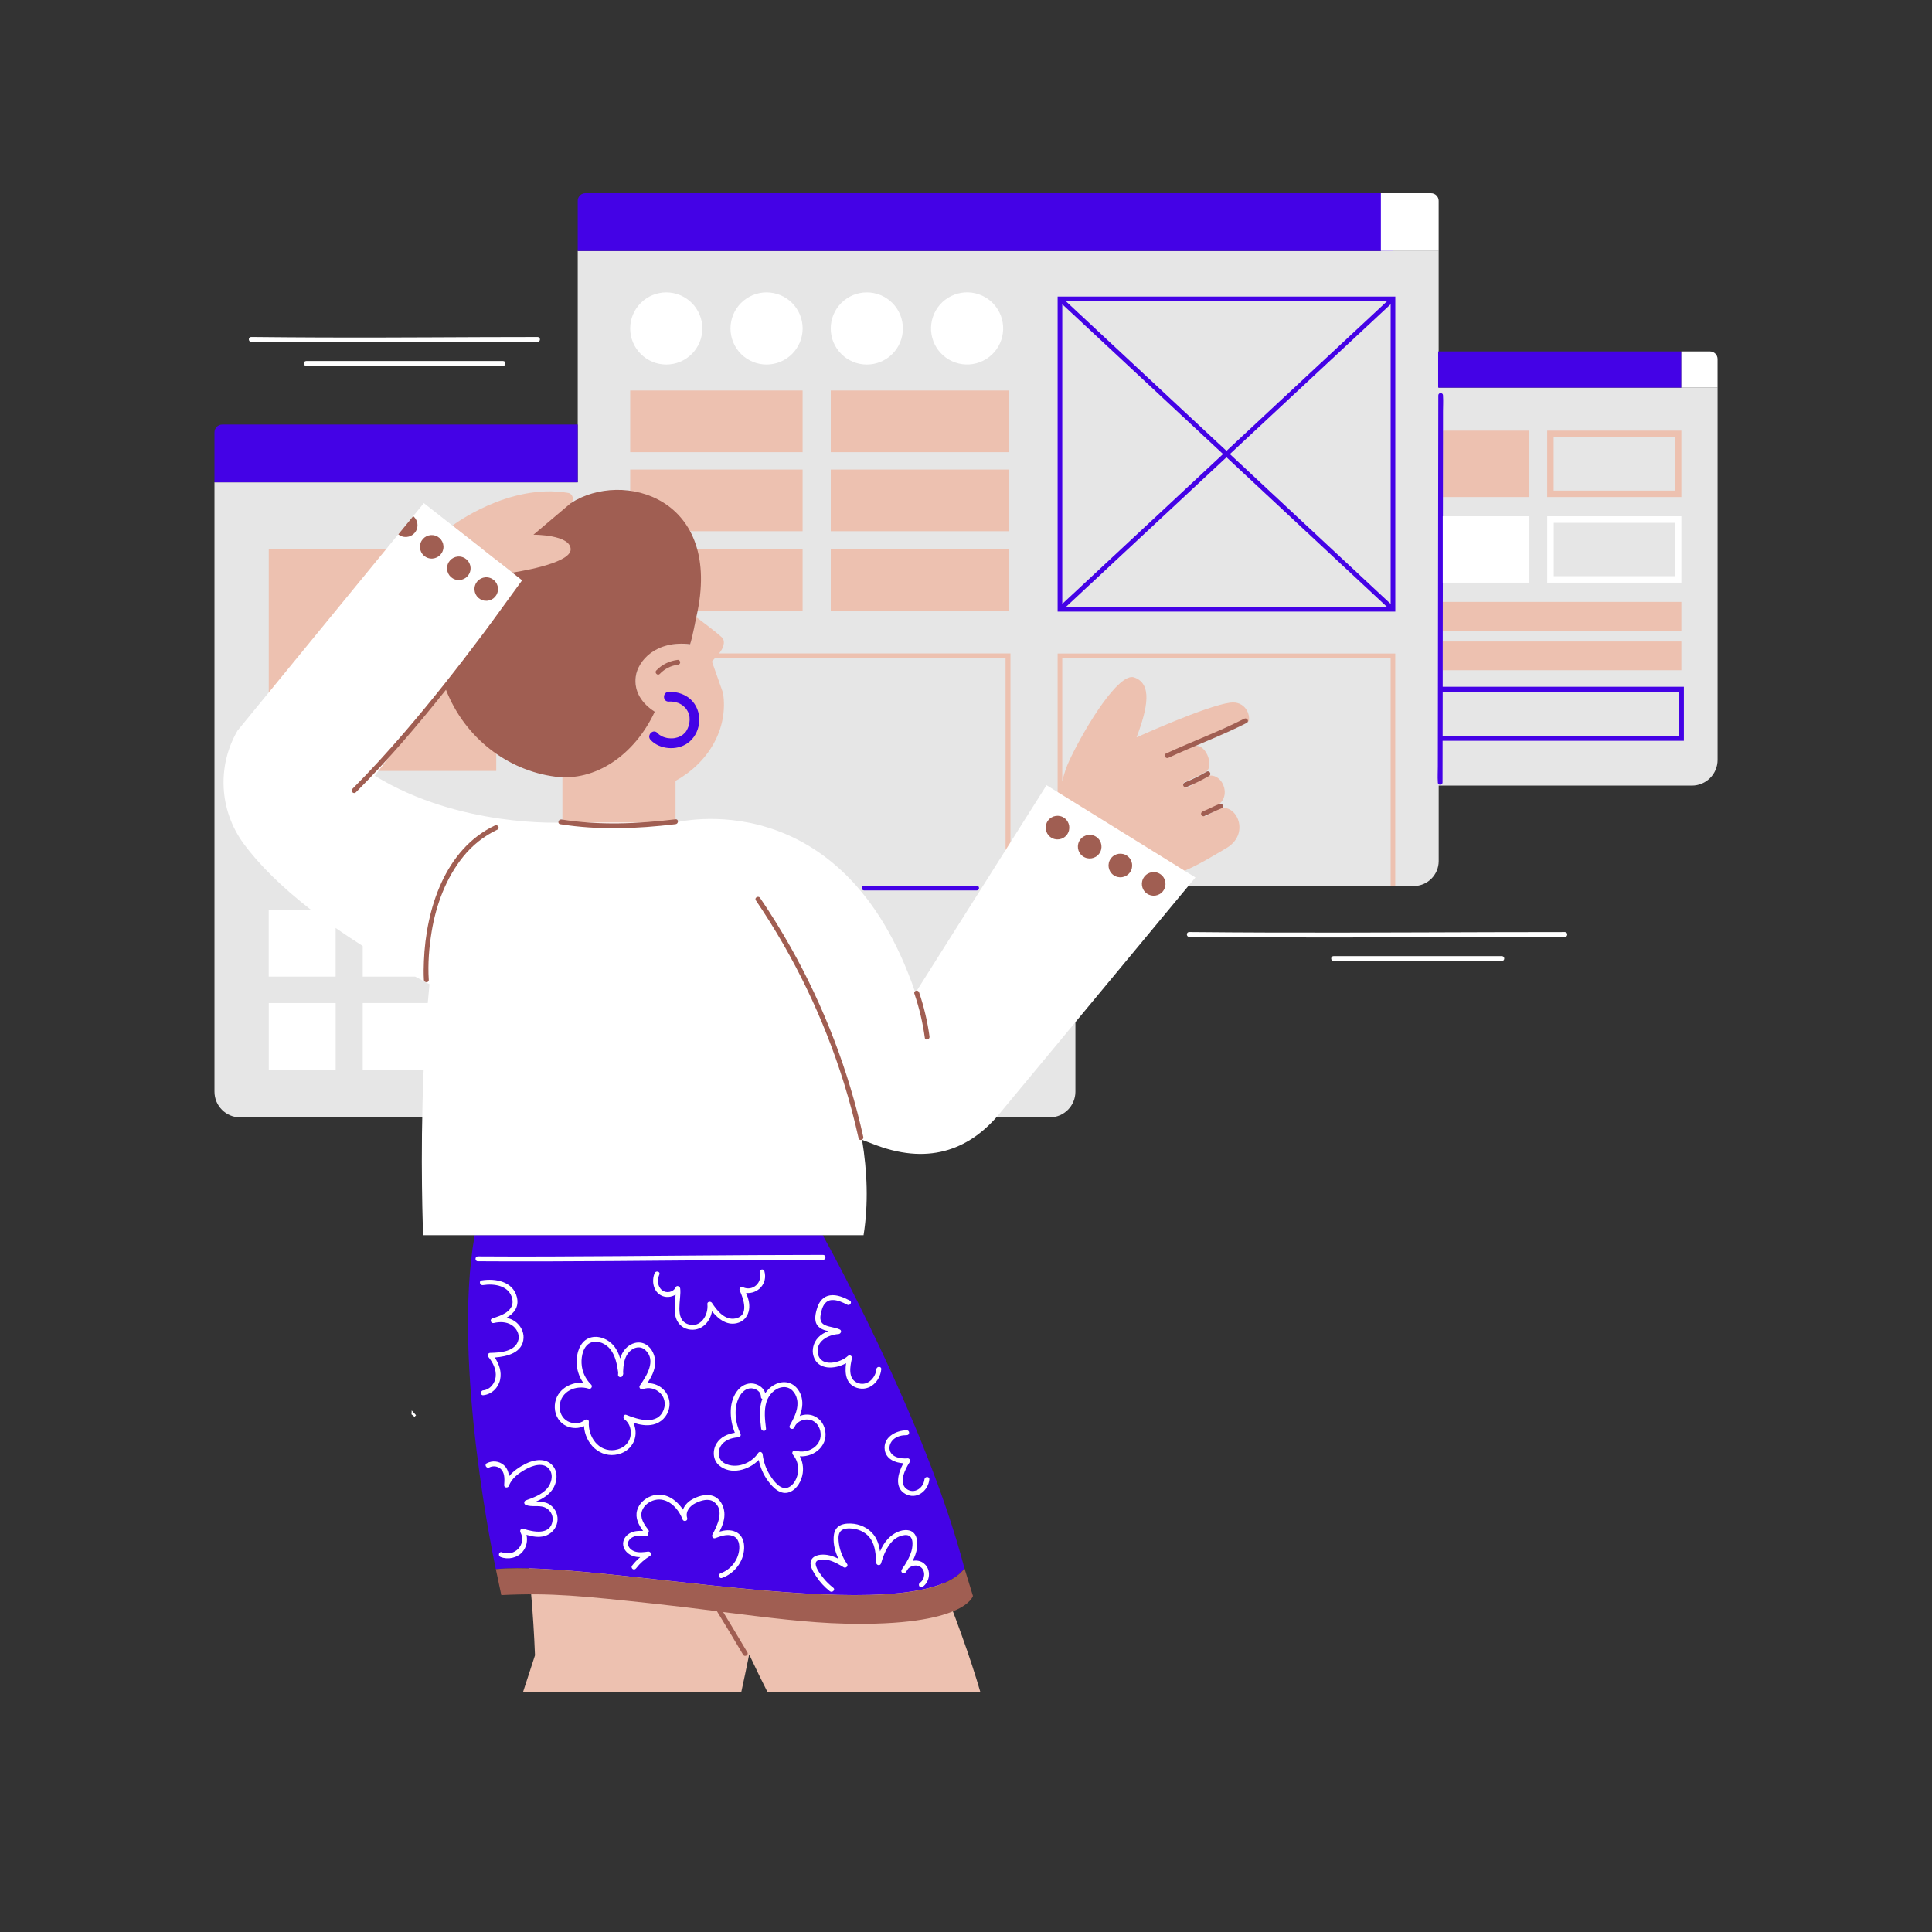
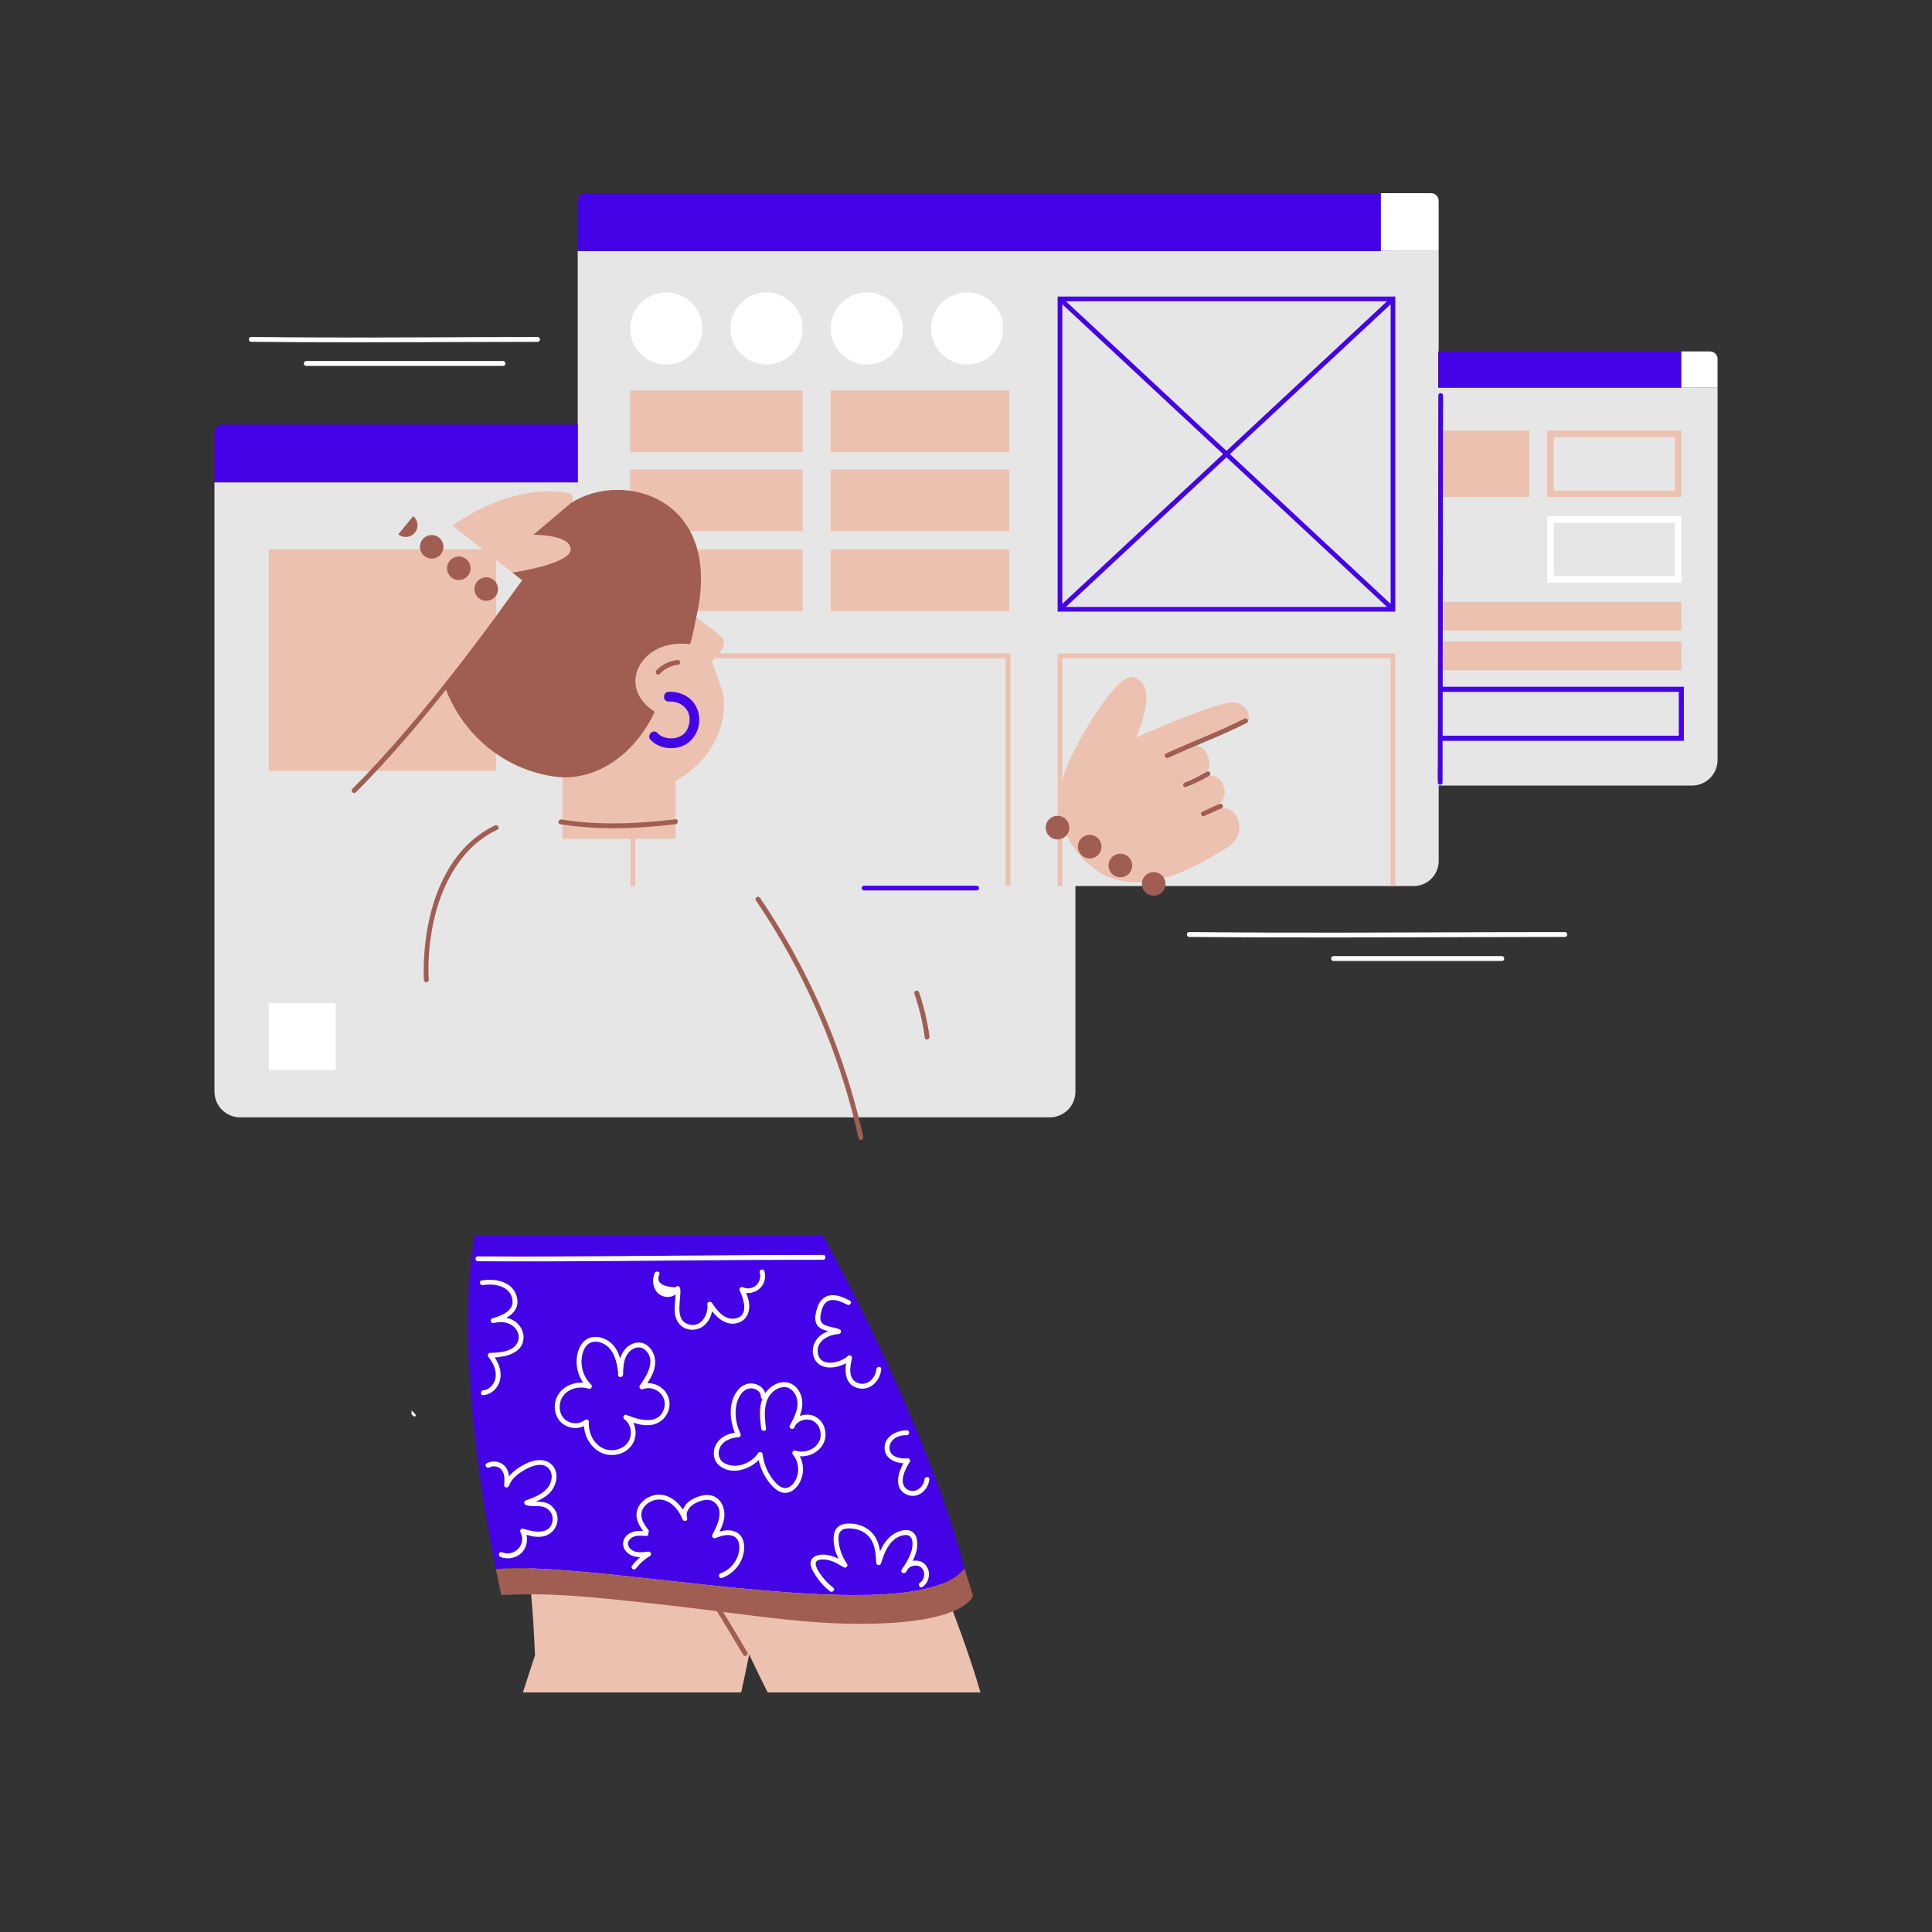
<svg xmlns="http://www.w3.org/2000/svg" width="500" zoomAndPan="magnify" viewBox="0 0 375 375" height="500" preserveAspectRatio="xMidYMid meet" version="1.0">
  <rect x="0" y="0" width="375" height="375" fill="#333333" stroke="none" />
  <defs>
    <clipPath id="08f15a66f3">
      <path d="M 41.625 48 L 333.375 48 L 333.375 217 L 41.625 217 Z M 41.625 48 " clip-rule="nonzero" />
    </clipPath>
    <clipPath id="e1e7a91f48">
      <path d="M 97 251 L 191 251 L 191 328.5 L 97 328.5 Z M 97 251 " clip-rule="nonzero" />
    </clipPath>
    <clipPath id="9b8b0c4495">
      <path d="M 112 37.5 L 271 37.5 L 271 49 L 112 49 Z M 112 37.5 " clip-rule="nonzero" />
    </clipPath>
    <clipPath id="35c14d7456">
      <path d="M 41.625 82 L 113 82 L 113 94 L 41.625 94 Z M 41.625 82 " clip-rule="nonzero" />
    </clipPath>
    <clipPath id="10cef69fe9">
      <path d="M 268 37.5 L 280 37.5 L 280 49 L 268 49 Z M 268 37.5 " clip-rule="nonzero" />
    </clipPath>
    <clipPath id="88d543c275">
      <path d="M 326 68 L 333.375 68 L 333.375 76 L 326 76 Z M 326 68 " clip-rule="nonzero" />
    </clipPath>
  </defs>
  <g clip-path="url(#08f15a66f3)">
    <path fill="#e6e6e6" d="M 279.242 75.238 L 279.242 48.715 L 112.137 48.715 L 112.137 93.617 L 41.629 93.617 L 41.629 211.887 C 41.629 214.641 43.859 216.879 46.617 216.879 L 203.75 216.879 C 206.504 216.879 208.738 214.648 208.738 211.887 L 208.738 171.977 L 274.398 171.977 C 277.078 171.977 279.25 169.805 279.25 167.129 L 279.25 152.484 L 328.395 152.484 C 331.148 152.484 333.383 150.25 333.383 147.492 L 333.383 75.238 Z M 279.242 75.238 " fill-opacity="1" fill-rule="nonzero" />
  </g>
  <path fill="#edc1b0" d="M 99.43 111.129 L 112.523 110.703 L 110.777 97.652 C 111.512 97.035 111.199 95.824 110.25 95.664 C 98.699 93.723 87.816 102.016 87.816 102.016 L 93.723 106.648 L 52.168 106.648 L 52.168 149.641 L 96.32 149.641 L 96.32 108.684 Z M 99.43 111.129 " fill-opacity="1" fill-rule="nonzero" />
  <path fill="#edc1b0" d="M 205.293 171.977 L 206.184 171.977 L 206.184 159.398 C 206.984 162.809 208.949 166.066 212.43 168.645 C 220.859 174.879 232.062 168.09 235.203 166.281 C 236.199 165.707 237.184 165.137 238.141 164.555 C 243 161.586 239.648 155.219 236.168 157.188 C 235.559 157.535 234.953 157.902 234.371 158.285 C 233.684 158.742 233.281 158.027 233.973 157.57 C 234.898 156.957 235.172 156.898 236.156 156.383 C 239.441 154.648 237.055 149.105 233.672 150.879 C 232.406 151.547 231.934 152.02 230.734 152.797 C 230.039 153.25 229.238 152.234 229.938 151.777 C 229.938 151.777 232.496 150.707 234.117 149.742 C 235.73 148.773 234.027 143.723 231.355 144.957 C 236.391 142.031 236.156 141.609 241.711 139.902 C 241.98 139.82 242.219 139.906 242.379 140.066 C 242.746 138.66 241.672 135.98 238.723 136.387 C 233.992 137.047 220.602 143.125 220.602 143.125 C 222.812 137.309 223.664 132.695 220.133 131.48 C 217.215 130.477 210.812 140.77 207.629 147.461 C 206.996 148.805 206.504 150.227 206.184 151.695 L 206.184 127.742 L 269.926 127.742 L 269.926 171.965 L 270.816 171.965 L 270.816 126.852 L 205.285 126.852 L 205.285 171.965 Z M 226.316 147.891 C 226.316 147.891 226.293 147.902 226.281 147.906 C 226.293 147.906 226.301 147.895 226.316 147.891 Z M 226.316 147.891 " fill-opacity="1" fill-rule="nonzero" />
  <path fill="#edc1b0" d="M 161.25 75.797 L 195.902 75.797 L 195.902 87.766 L 161.25 87.766 Z M 161.25 75.797 " fill-opacity="1" fill-rule="nonzero" />
  <path fill="#edc1b0" d="M 161.25 91.137 L 195.902 91.137 L 195.902 103.105 L 161.25 103.105 Z M 161.25 91.137 " fill-opacity="1" fill-rule="nonzero" />
  <path fill="#edc1b0" d="M 161.25 106.648 L 195.902 106.648 L 195.902 118.621 L 161.25 118.621 Z M 161.25 106.648 " fill-opacity="1" fill-rule="nonzero" />
  <path fill="#edc1b0" d="M 122.32 75.797 L 155.785 75.797 L 155.785 87.766 L 122.32 87.766 Z M 122.32 75.797 " fill-opacity="1" fill-rule="nonzero" />
  <path fill="#edc1b0" d="M 122.32 91.137 L 155.785 91.137 L 155.785 103.105 L 122.32 103.105 Z M 122.32 91.137 " fill-opacity="1" fill-rule="nonzero" />
  <path fill="#edc1b0" d="M 122.32 106.648 L 155.785 106.648 L 155.785 118.621 L 122.32 118.621 Z M 122.32 106.648 " fill-opacity="1" fill-rule="nonzero" />
  <path fill="#edc1b0" d="M 139.758 126.586 C 140.199 126.039 140.949 124.598 140.152 123.758 C 139.359 122.922 135.145 119.785 135.145 119.785 C 134.582 122.586 133.945 125.043 133.945 125.043 C 129.992 124.672 127.465 125.438 125.84 126.828 L 122.375 126.828 L 122.375 144.477 C 121.785 145.125 121.176 145.734 120.547 146.301 L 109.164 146.301 L 109.164 162.809 L 122.375 162.809 L 122.375 171.973 L 123.316 171.973 L 123.316 162.809 L 131.121 162.809 L 131.121 151.559 C 137.535 148.043 141.41 141.402 140.344 134.512 L 138.188 128.406 C 138.312 128.266 138.508 128.039 138.742 127.77 L 195.18 127.77 L 195.18 171.973 L 196.129 171.973 L 196.129 126.828 L 139.555 126.828 C 139.633 126.734 139.703 126.648 139.758 126.586 Z M 123.316 127.777 L 124.93 127.777 C 124.355 128.52 123.941 129.363 123.656 130.27 C 122.754 133.102 123.852 136.484 127.09 138.141 C 125.934 139.953 124.695 141.754 123.324 143.391 L 123.324 127.777 Z M 123.316 127.777 " fill-opacity="1" fill-rule="nonzero" />
  <g clip-path="url(#e1e7a91f48)">
    <path fill="#edc1b0" d="M 117.191 251.5 L 99.008 251.5 C 95.109 271.883 102.562 287.957 103.84 321.297 L 101.426 328.711 L 143.82 328.711 C 144.344 326.32 144.879 323.777 145.418 321.133 C 146.684 323.828 147.922 326.371 149.113 328.711 L 190.371 328.711 C 182.285 300.598 157.633 251.508 157.633 251.508 L 117.191 251.508 Z M 117.191 251.5 " fill-opacity="1" fill-rule="nonzero" />
  </g>
  <path fill="#edc1b0" d="M 280.039 116.828 L 326.348 116.828 L 326.348 122.406 L 280.039 122.406 Z M 280.039 116.828 " fill-opacity="1" fill-rule="nonzero" />
  <path fill="#edc1b0" d="M 280.039 124.512 L 326.348 124.512 L 326.348 130.09 L 280.039 130.09 Z M 280.039 124.512 " fill-opacity="1" fill-rule="nonzero" />
  <path fill="#edc1b0" d="M 280.078 83.59 L 296.855 83.59 L 296.855 96.477 L 280.078 96.477 Z M 280.078 83.59 " fill-opacity="1" fill-rule="nonzero" />
  <path fill="#edc1b0" d="M 300.316 83.59 L 300.316 96.477 L 326.352 96.477 L 326.352 83.59 Z M 325.098 95.23 L 301.562 95.23 L 301.562 84.84 L 325.098 84.84 Z M 325.098 95.23 " fill-opacity="1" fill-rule="nonzero" />
  <g clip-path="url(#9b8b0c4495)">
    <path fill="#4402e6" d="M 270.375 37.5 L 113.609 37.5 C 112.797 37.5 112.137 38.16 112.137 38.973 L 112.137 48.715 L 270.375 48.715 Z M 270.375 37.5 " fill-opacity="1" fill-rule="nonzero" />
  </g>
  <path fill="#4402e6" d="M 205.285 118.711 L 270.828 118.711 L 270.828 57.559 L 205.285 57.559 Z M 238.723 88.133 L 269.926 59.055 L 269.926 117.219 L 238.723 88.141 Z M 269.227 117.809 L 206.887 117.809 L 238.059 88.758 Z M 238.059 87.516 L 206.887 58.469 L 269.227 58.469 Z M 237.391 88.133 L 206.188 117.215 L 206.188 59.055 Z M 237.391 88.133 " fill-opacity="1" fill-rule="nonzero" />
  <path fill="#4402e6" d="M 279.148 68.211 L 326.348 68.211 L 326.348 75.238 L 279.148 75.238 Z M 279.148 68.211 " fill-opacity="1" fill-rule="nonzero" />
  <g clip-path="url(#35c14d7456)">
    <path fill="#4402e6" d="M 112.137 82.402 L 43.141 82.402 C 42.305 82.402 41.629 83.078 41.629 83.914 L 41.629 93.617 L 112.137 93.617 Z M 112.137 82.402 " fill-opacity="1" fill-rule="nonzero" />
  </g>
  <path fill="#4402e6" d="M 189.59 171.918 L 167.715 171.918 C 167.125 171.918 167.125 172.832 167.715 172.832 L 189.59 172.832 C 190.176 172.832 190.176 171.918 189.59 171.918 Z M 189.59 171.918 " fill-opacity="1" fill-rule="nonzero" />
  <path fill="#4402e6" d="M 113.09 239.738 L 92.137 239.738 C 87.645 264.871 96.238 304.562 96.238 304.562 C 115.809 302.645 177.582 316.906 187.203 304.434 C 179.648 275.406 159.684 239.738 159.684 239.738 Z M 113.09 239.738 " fill-opacity="1" fill-rule="nonzero" />
  <path fill="#4402e6" d="M 133.301 141.742 C 133.27 141.793 133.234 141.848 133.199 141.902 C 133.203 141.891 133.113 142.02 133.098 142.051 C 133.004 142.168 132.754 142.418 132.582 142.57 C 132.57 142.586 132.57 142.586 132.559 142.59 C 132.504 142.633 132.449 142.668 132.391 142.703 C 132.285 142.773 132.176 142.84 132.066 142.898 C 132.016 142.922 131.863 143 131.809 143.023 C 131.762 143.039 131.672 143.078 131.68 143.07 C 131.613 143.094 131.547 143.117 131.477 143.137 C 131.359 143.172 131.234 143.203 131.109 143.23 C 131.055 143.242 131.004 143.254 130.941 143.266 C 130.941 143.266 130.871 143.277 130.82 143.285 C 130.77 143.285 130.695 143.297 130.695 143.297 C 130.641 143.297 130.582 143.301 130.527 143.309 C 130.391 143.312 130.25 143.312 130.113 143.309 C 129.977 143.309 129.84 143.289 129.695 143.277 C 129.695 143.277 129.691 143.277 129.684 143.277 C 129.68 143.277 129.672 143.277 129.66 143.277 C 129.578 143.266 129.5 143.25 129.418 143.23 C 129.164 143.176 128.914 143.102 128.672 143.004 C 128.652 142.992 128.457 142.906 128.414 142.879 C 128.301 142.82 128.195 142.758 128.09 142.684 C 128.047 142.656 128.004 142.625 127.965 142.602 C 127.953 142.598 127.945 142.59 127.941 142.59 C 127.934 142.586 127.93 142.578 127.922 142.57 C 127.816 142.473 127.707 142.375 127.609 142.27 C 126.781 141.375 125.449 142.715 126.273 143.605 C 128.016 145.496 131.371 145.73 133.441 144.262 C 136.012 142.449 136.496 138.57 134.469 136.18 C 133.324 134.832 131.531 134.223 129.797 134.281 C 128.582 134.324 128.574 136.211 129.797 136.176 C 130.484 136.152 130.941 136.199 131.609 136.438 C 131.656 136.453 131.703 136.473 131.75 136.488 C 131.77 136.5 131.816 136.52 131.828 136.523 C 131.957 136.586 132.082 136.656 132.203 136.727 C 132.32 136.797 132.434 136.867 132.539 136.953 C 132.559 136.965 132.57 136.977 132.574 136.98 C 132.645 137.043 132.711 137.102 132.781 137.164 C 132.895 137.273 132.996 137.379 133.098 137.492 C 133.102 137.504 133.133 137.539 133.152 137.551 C 133.176 137.586 133.203 137.621 133.227 137.652 C 133.305 137.766 133.375 137.879 133.441 137.996 C 133.477 138.062 133.512 138.129 133.547 138.199 C 133.559 138.215 133.598 138.312 133.613 138.348 C 133.695 138.578 133.762 138.809 133.816 139.055 C 133.816 139.078 133.832 139.148 133.832 139.176 C 133.832 139.227 133.844 139.266 133.844 139.312 C 133.855 139.473 133.855 139.633 133.855 139.793 C 133.84 140.277 133.68 140.969 133.465 141.41 C 133.41 141.523 133.352 141.633 133.289 141.746 Z M 132.547 142.609 C 132.504 142.648 132.516 142.633 132.547 142.609 Z M 132.547 142.609 " fill-opacity="1" fill-rule="nonzero" />
  <path fill="#4402e6" d="M 326.844 133.297 L 280.027 133.297 C 280.027 131.004 280.027 128.715 280.031 126.426 C 280.043 119.207 280.051 111.984 280.062 104.77 L 280.086 85.984 C 280.086 83.926 280.086 81.871 280.09 79.812 C 280.09 78.84 280.156 77.844 280.09 76.871 C 280.09 76.828 280.09 76.785 280.09 76.746 C 280.09 76.156 279.176 76.156 279.176 76.746 C 279.176 79.238 279.172 81.738 279.164 84.23 C 279.16 90.219 279.148 96.211 279.141 102.199 C 279.129 109.414 279.125 116.637 279.113 123.855 C 279.105 130.117 279.094 136.375 279.09 142.637 C 279.09 144.695 279.09 146.75 279.082 148.809 C 279.082 149.781 279.016 150.781 279.082 151.754 C 279.082 151.793 279.082 151.836 279.082 151.879 C 279.082 152.465 279.996 152.465 279.996 151.879 C 279.996 149.387 280.004 146.887 280.008 144.395 C 280.008 144.191 280.008 143.992 280.008 143.789 L 326.84 143.789 L 326.84 133.297 Z M 325.852 142.797 L 280.016 142.797 C 280.016 139.961 280.02 137.125 280.027 134.289 L 325.852 134.289 Z M 325.852 142.797 " fill-opacity="1" fill-rule="nonzero" />
-   <path fill="#ffffff" d="M 203.137 152.398 L 177.68 192.719 C 163.57 151.266 131.113 159.652 131.113 159.652 L 109.152 159.652 C 109.152 159.652 89.27 160.719 72.73 150.566 L 101.762 112.965 L 82.266 97.652 L 46.109 141.805 C 42.09 148.695 42.566 157.301 47.277 163.734 C 50.34 167.914 54.777 172.25 60.332 176.578 L 52.16 176.578 L 52.16 189.562 L 65.145 189.562 L 65.145 180.121 C 66.824 181.289 68.578 182.457 70.402 183.617 L 70.402 189.562 L 80.59 189.562 C 81.5 190.055 82.426 190.547 83.367 191.035 C 83.246 192.25 83.133 193.473 83.027 194.695 L 70.402 194.695 L 70.402 207.68 L 82.227 207.68 C 81.496 225.035 82.133 239.746 82.133 239.746 L 167.617 239.746 C 168.586 233.656 168.336 227.383 167.328 221.242 C 168.32 221.629 169.285 221.996 170.234 222.344 C 180.711 226.191 188.598 222.914 194.309 215.789 L 232.031 170.316 L 203.137 152.406 Z M 203.137 152.398 " fill-opacity="1" fill-rule="nonzero" />
  <path fill="#ffffff" d="M 80.254 274.148 L 79.91 273.762 L 79.871 274.523 L 80.453 275.004 L 80.75 274.695 L 80.629 274.562 C 80.504 274.426 80.387 274.289 80.262 274.152 Z M 80.254 274.148 " fill-opacity="1" fill-rule="nonzero" />
  <g clip-path="url(#10cef69fe9)">
    <path fill="#ffffff" d="M 279.242 38.977 C 279.242 38.16 278.586 37.5 277.766 37.5 L 268.027 37.5 L 268.027 48.715 L 279.242 48.715 Z M 279.242 38.977 " fill-opacity="1" fill-rule="nonzero" />
  </g>
  <path fill="#ffffff" d="M 136.324 63.754 C 136.324 64.215 136.281 64.668 136.191 65.121 C 136.102 65.57 135.969 66.008 135.793 66.434 C 135.617 66.859 135.402 67.262 135.145 67.645 C 134.891 68.027 134.602 68.383 134.273 68.707 C 133.949 69.031 133.598 69.32 133.215 69.578 C 132.832 69.832 132.426 70.047 132.004 70.223 C 131.578 70.402 131.141 70.535 130.688 70.621 C 130.238 70.711 129.781 70.758 129.324 70.758 C 128.863 70.758 128.406 70.711 127.957 70.621 C 127.504 70.535 127.066 70.402 126.645 70.223 C 126.219 70.047 125.816 69.832 125.434 69.578 C 125.051 69.32 124.695 69.031 124.371 68.707 C 124.047 68.383 123.754 68.027 123.5 67.645 C 123.246 67.262 123.027 66.859 122.852 66.434 C 122.676 66.008 122.543 65.57 122.453 65.121 C 122.363 64.668 122.32 64.215 122.32 63.754 C 122.32 63.293 122.363 62.84 122.453 62.387 C 122.543 61.938 122.676 61.5 122.852 61.074 C 123.027 60.648 123.246 60.246 123.5 59.863 C 123.754 59.48 124.047 59.129 124.371 58.805 C 124.695 58.477 125.051 58.188 125.434 57.934 C 125.816 57.676 126.219 57.461 126.645 57.285 C 127.066 57.109 127.504 56.977 127.957 56.887 C 128.406 56.797 128.863 56.75 129.324 56.75 C 129.781 56.75 130.238 56.797 130.688 56.887 C 131.141 56.977 131.578 57.109 132.004 57.285 C 132.426 57.461 132.832 57.676 133.215 57.934 C 133.598 58.188 133.949 58.477 134.273 58.805 C 134.602 59.129 134.891 59.48 135.145 59.863 C 135.402 60.246 135.617 60.648 135.793 61.074 C 135.969 61.5 136.102 61.938 136.191 62.387 C 136.281 62.84 136.324 63.293 136.324 63.754 Z M 136.324 63.754 " fill-opacity="1" fill-rule="nonzero" />
  <path fill="#ffffff" d="M 170.93 57.285 C 171.352 57.461 171.758 57.676 172.141 57.934 C 172.523 58.188 172.875 58.48 173.199 58.805 C 173.527 59.129 173.816 59.484 174.07 59.863 C 174.328 60.246 174.543 60.652 174.719 61.074 C 174.895 61.5 175.027 61.938 175.117 62.391 C 175.207 62.84 175.25 63.297 175.25 63.754 C 175.25 64.215 175.207 64.672 175.117 65.121 C 175.027 65.574 174.895 66.012 174.719 66.438 C 174.543 66.859 174.328 67.266 174.07 67.645 C 173.816 68.027 173.527 68.383 173.199 68.707 C 172.875 69.031 172.523 69.324 172.141 69.578 C 171.758 69.832 171.352 70.051 170.93 70.227 C 170.504 70.402 170.066 70.535 169.613 70.625 C 169.164 70.715 168.707 70.758 168.25 70.758 C 167.789 70.758 167.332 70.715 166.883 70.625 C 166.43 70.535 165.992 70.402 165.57 70.227 C 165.145 70.051 164.742 69.832 164.359 69.578 C 163.977 69.324 163.621 69.031 163.297 68.707 C 162.973 68.383 162.68 68.027 162.426 67.645 C 162.172 67.266 161.953 66.859 161.777 66.438 C 161.602 66.012 161.469 65.574 161.379 65.121 C 161.289 64.672 161.246 64.215 161.246 63.754 C 161.246 63.297 161.289 62.84 161.379 62.391 C 161.469 61.938 161.602 61.5 161.777 61.074 C 161.953 60.652 162.172 60.246 162.426 59.863 C 162.68 59.484 162.973 59.129 163.297 58.805 C 163.621 58.48 163.977 58.188 164.359 57.934 C 164.742 57.676 165.145 57.461 165.57 57.285 C 165.992 57.109 166.43 56.977 166.883 56.887 C 167.332 56.797 167.789 56.754 168.25 56.754 C 168.707 56.754 169.164 56.797 169.613 56.887 C 170.066 56.977 170.504 57.109 170.93 57.285 Z M 170.93 57.285 " fill-opacity="1" fill-rule="nonzero" />
  <path fill="#ffffff" d="M 155.793 63.754 C 155.793 64.215 155.746 64.668 155.656 65.121 C 155.566 65.57 155.434 66.008 155.258 66.434 C 155.082 66.859 154.867 67.262 154.609 67.645 C 154.355 68.027 154.066 68.383 153.738 68.707 C 153.414 69.031 153.062 69.32 152.68 69.578 C 152.297 69.832 151.895 70.047 151.469 70.223 C 151.043 70.402 150.605 70.535 150.156 70.621 C 149.703 70.711 149.25 70.758 148.789 70.758 C 148.328 70.758 147.875 70.711 147.422 70.621 C 146.973 70.535 146.535 70.402 146.109 70.223 C 145.684 70.047 145.281 69.832 144.898 69.578 C 144.516 69.32 144.16 69.031 143.836 68.707 C 143.512 68.383 143.223 68.027 142.965 67.645 C 142.711 67.262 142.496 66.859 142.32 66.434 C 142.145 66.008 142.012 65.57 141.922 65.121 C 141.832 64.668 141.785 64.215 141.785 63.754 C 141.785 63.293 141.832 62.84 141.922 62.387 C 142.012 61.938 142.145 61.5 142.32 61.074 C 142.496 60.648 142.711 60.246 142.965 59.863 C 143.223 59.48 143.512 59.129 143.836 58.805 C 144.16 58.477 144.516 58.188 144.898 57.934 C 145.281 57.676 145.684 57.461 146.109 57.285 C 146.535 57.109 146.973 56.977 147.422 56.887 C 147.875 56.797 148.328 56.75 148.789 56.75 C 149.25 56.75 149.703 56.797 150.156 56.887 C 150.605 56.977 151.043 57.109 151.469 57.285 C 151.895 57.461 152.297 57.676 152.68 57.934 C 153.062 58.188 153.414 58.477 153.738 58.805 C 154.066 59.129 154.355 59.48 154.609 59.863 C 154.867 60.246 155.082 60.648 155.258 61.074 C 155.434 61.5 155.566 61.938 155.656 62.387 C 155.746 62.84 155.793 63.293 155.793 63.754 Z M 155.793 63.754 " fill-opacity="1" fill-rule="nonzero" />
  <path fill="#ffffff" d="M 194.625 62.625 C 194.699 63.078 194.727 63.535 194.711 63.996 C 194.695 64.453 194.633 64.91 194.527 65.355 C 194.422 65.805 194.273 66.234 194.082 66.656 C 193.891 67.074 193.664 67.469 193.395 67.84 C 193.125 68.215 192.82 68.559 192.484 68.871 C 192.148 69.184 191.785 69.461 191.395 69.703 C 191.004 69.945 190.594 70.148 190.16 70.309 C 189.73 70.469 189.289 70.586 188.836 70.66 C 188.379 70.734 187.926 70.762 187.465 70.746 C 187.004 70.73 186.551 70.668 186.105 70.562 C 185.656 70.457 185.223 70.309 184.805 70.117 C 184.387 69.926 183.992 69.695 183.617 69.43 C 183.246 69.16 182.902 68.855 182.59 68.52 C 182.273 68.184 181.996 67.82 181.754 67.43 C 181.516 67.039 181.312 66.625 181.152 66.195 C 180.992 65.766 180.875 65.324 180.801 64.867 C 180.727 64.414 180.699 63.957 180.715 63.5 C 180.73 63.039 180.793 62.586 180.898 62.137 C 181.004 61.691 181.152 61.258 181.34 60.84 C 181.531 60.422 181.762 60.027 182.031 59.652 C 182.301 59.281 182.602 58.938 182.938 58.625 C 183.277 58.309 183.641 58.031 184.031 57.789 C 184.422 57.547 184.832 57.348 185.262 57.188 C 185.695 57.027 186.137 56.91 186.59 56.836 C 187.043 56.762 187.5 56.73 187.961 56.75 C 188.422 56.766 188.875 56.824 189.32 56.93 C 189.77 57.039 190.203 57.184 190.621 57.375 C 191.039 57.566 191.434 57.797 191.809 58.066 C 192.18 58.336 192.523 58.637 192.836 58.973 C 193.148 59.309 193.426 59.676 193.668 60.066 C 193.91 60.457 194.113 60.867 194.273 61.297 C 194.434 61.73 194.551 62.172 194.625 62.625 Z M 194.625 62.625 " fill-opacity="1" fill-rule="nonzero" />
  <g clip-path="url(#88d543c275)">
    <path fill="#ffffff" d="M 331.902 68.211 L 326.352 68.211 L 326.352 75.238 L 333.379 75.238 L 333.379 69.688 C 333.379 68.875 332.719 68.211 331.902 68.211 Z M 331.902 68.211 " fill-opacity="1" fill-rule="nonzero" />
  </g>
  <path fill="#ffffff" d="M 52.168 194.695 L 65.152 194.695 L 65.152 207.68 L 52.168 207.68 Z M 52.168 194.695 " fill-opacity="1" fill-rule="nonzero" />
  <path fill="#ffffff" d="M 161.453 252.34 C 162.504 252.266 163.547 252.777 164.457 253.246 C 164.996 253.527 165.477 252.707 164.93 252.426 C 163.773 251.836 162.457 251.234 161.125 251.426 C 159.867 251.602 159.062 252.547 158.676 253.703 C 158.312 254.785 157.91 256.316 158.688 257.293 C 159.234 257.977 160 258.203 160.793 258.379 C 160.039 258.641 159.34 259.039 158.789 259.633 C 157.91 260.582 157.523 261.969 157.902 263.227 C 158.73 265.988 162.07 265.809 164.223 264.594 C 163.953 266.539 164.164 268.699 166.348 269.383 C 168.793 270.141 170.836 268.09 171.051 265.762 C 171.102 265.156 170.16 265.164 170.105 265.762 C 169.938 267.578 168.199 269.223 166.336 268.367 C 164.551 267.551 165.012 265.176 165.359 263.66 C 165.465 263.199 164.918 262.871 164.57 263.199 C 163.148 264.527 159.352 265.477 158.77 262.789 C 158.25 260.379 160.742 259.066 162.77 258.938 C 163.199 258.906 163.465 258.273 163.008 258.055 C 162.094 257.621 161.062 257.625 160.152 257.215 C 158.914 256.652 159.188 255.473 159.473 254.375 C 159.738 253.34 160.297 252.402 161.465 252.328 Z M 161.453 252.34 " fill-opacity="1" fill-rule="nonzero" />
  <path fill="#ffffff" d="M 97.07 267.793 C 97.406 266.254 96.871 264.758 96.031 263.488 C 98.457 263.312 101.484 262.562 101.621 259.684 C 101.68 258.422 100.973 257.188 99.953 256.477 C 99.441 256.117 98.879 255.898 98.289 255.785 C 99.723 254.969 100.777 253.727 100.34 251.828 C 99.621 248.734 96.18 248.09 93.488 248.527 C 92.891 248.629 93.145 249.539 93.738 249.441 C 95.918 249.086 98.848 249.531 99.426 252.082 C 99.953 254.422 97.348 255.363 95.59 255.883 C 95.004 256.055 95.246 256.938 95.84 256.797 C 96.992 256.523 98.254 256.535 99.293 257.18 C 100.215 257.75 100.871 258.906 100.637 260 C 100.113 262.379 97.074 262.547 95.145 262.594 C 94.707 262.605 94.559 263.094 94.812 263.402 C 95.672 264.469 96.379 265.844 96.207 267.258 C 96.059 268.512 95.117 269.734 93.805 269.863 C 93.203 269.922 93.199 270.871 93.805 270.809 C 95.43 270.648 96.719 269.383 97.07 267.797 Z M 97.07 267.793 " fill-opacity="1" fill-rule="nonzero" />
  <path fill="#ffffff" d="M 123.293 278.918 C 123.473 277.953 123.328 276.98 122.906 276.141 C 124.164 276.551 125.488 276.809 126.789 276.504 C 128.309 276.152 129.477 274.98 129.844 273.465 C 130.512 270.746 128.227 268.344 125.637 268.492 C 126.426 267.301 127.117 266.012 127.168 264.562 C 127.223 263.191 126.574 261.68 125.363 260.961 C 124.047 260.184 122.461 260.664 121.461 261.727 C 120.918 262.297 120.594 262.969 120.379 263.684 C 120.059 262.629 119.586 261.633 118.789 260.844 C 117.637 259.703 115.746 259.082 114.207 259.773 C 112.516 260.535 111.898 262.672 111.918 264.387 C 111.934 265.82 112.387 267.215 113.191 268.379 C 110.363 268.191 107.551 270.141 107.684 273.277 C 107.75 274.809 108.582 276.191 109.992 276.82 C 111.086 277.305 112.309 277.301 113.352 276.809 C 113.566 280.191 116.457 283.168 120.055 282.254 C 121.684 281.84 122.98 280.586 123.289 278.906 Z M 119.375 281.438 C 116.203 281.898 114.094 278.891 114.297 275.977 C 114.328 275.523 113.773 275.406 113.488 275.645 C 112.574 276.398 111.238 276.426 110.215 275.883 C 109.098 275.293 108.559 274.094 108.637 272.867 C 108.809 270.035 111.809 268.742 114.285 269.551 C 114.742 269.695 115.074 269.078 114.746 268.758 C 113.621 267.66 112.945 266.184 112.879 264.605 C 112.812 263.176 113.234 261.129 114.758 260.57 C 116.113 260.078 117.691 260.871 118.504 261.953 C 119.461 263.215 119.762 264.832 119.988 266.375 C 119.98 266.535 119.969 266.688 119.965 266.844 C 119.941 267.441 120.859 267.449 120.906 266.859 C 120.957 266.773 120.984 266.676 120.969 266.559 C 120.957 266.488 120.941 266.414 120.938 266.344 C 120.996 265.086 121.117 263.758 121.863 262.719 C 122.641 261.637 124.137 261.039 125.238 262.031 C 127.461 264.031 125.496 267.086 124.184 268.949 C 123.953 269.277 124.336 269.785 124.719 269.645 C 127.211 268.719 129.762 271.027 128.832 273.59 C 127.684 276.746 123.863 275.555 121.574 274.629 C 121.039 274.414 120.809 275.203 121.211 275.496 C 122.277 276.262 122.641 277.691 122.34 278.938 C 121.992 280.332 120.777 281.227 119.395 281.43 Z M 119.375 281.438 " fill-opacity="1" fill-rule="nonzero" />
  <path fill="#ffffff" d="M 160.039 277.152 C 159.578 275.68 158.332 274.629 156.766 274.574 C 156.23 274.559 155.707 274.652 155.234 274.844 C 155.672 273.684 155.898 272.461 155.59 271.215 C 155.203 269.645 153.969 268.32 152.285 268.277 C 150.781 268.242 149.363 269.191 148.539 270.414 C 148.289 269.574 147.578 268.945 146.707 268.664 C 145.461 268.266 144.188 268.73 143.34 269.684 C 141.359 271.906 141.57 275.453 142.629 278.102 C 141.223 278.309 139.84 278.938 139.074 280.195 C 138.277 281.508 138.344 283.352 139.543 284.398 C 141.793 286.367 145.328 285.375 147.27 283.375 C 147.578 284.824 148.16 286.203 149.039 287.406 C 149.988 288.711 151.512 290.301 153.285 289.602 C 154.73 289.031 155.602 287.406 155.809 285.941 C 155.969 284.793 155.773 283.656 155.25 282.664 C 158.211 282.855 161.043 280.34 160.035 277.145 Z M 154.914 285.59 C 154.805 286.777 154.137 288.297 152.926 288.734 C 151.453 289.27 150.117 287.398 149.453 286.336 C 148.68 285.109 148.199 283.719 148.027 282.285 C 147.977 281.828 147.418 281.625 147.145 282.047 C 145.832 284.059 142.906 285.191 140.668 284.035 C 139.441 283.398 139.191 281.93 139.84 280.77 C 140.523 279.547 141.992 279.055 143.312 278.984 C 143.684 278.961 143.875 278.605 143.719 278.273 C 142.699 276.141 142.344 273.293 143.496 271.129 C 143.965 270.242 144.801 269.406 145.875 269.473 C 146.781 269.531 147.715 270.129 147.691 271.117 C 147.691 271.336 147.809 271.473 147.965 271.535 C 147.285 273.34 147.512 275.414 147.738 277.277 C 147.809 277.875 148.758 277.883 148.68 277.277 C 148.48 275.566 148.254 273.762 148.781 272.09 C 149.223 270.707 150.402 269.43 151.902 269.254 C 153.41 269.066 154.461 270.309 154.723 271.68 C 155.031 273.289 154.297 274.859 153.535 276.254 C 153.512 276.289 153.496 276.332 153.477 276.367 C 153.422 276.461 153.371 276.562 153.316 276.66 L 153.324 276.66 C 153.305 276.699 153.281 276.734 153.27 276.77 C 153.062 277.27 153.879 277.598 154.137 277.133 C 154.238 276.957 154.332 276.777 154.426 276.594 C 154.965 275.844 155.941 275.465 156.855 275.531 C 158.102 275.621 158.977 276.594 159.223 277.781 C 159.797 280.598 156.828 282.34 154.367 281.566 C 153.887 281.418 153.621 282.023 153.902 282.355 C 154.676 283.25 155.008 284.426 154.906 285.602 Z M 154.914 285.59 " fill-opacity="1" fill-rule="nonzero" />
  <path fill="#ffffff" d="M 142.832 297.348 C 141.793 296.859 140.707 296.992 139.656 297.289 C 140.242 296.113 140.723 294.855 140.594 293.535 C 140.469 292.238 139.758 290.902 138.492 290.398 C 137.102 289.84 135.289 290.422 134.082 291.191 C 133.387 291.637 132.844 292.277 132.559 293.016 C 131.215 290.973 128.918 289.465 126.422 290.375 C 125.156 290.836 124.027 291.828 123.66 293.156 C 123.25 294.641 123.965 295.992 124.824 297.156 C 123.906 297.109 122.961 297.152 122.16 297.645 C 121.352 298.141 120.812 299.008 120.969 299.977 C 121.117 300.902 121.875 301.637 122.719 301.969 C 123.211 302.164 123.734 302.238 124.262 302.238 C 123.672 302.742 123.133 303.301 122.66 303.922 C 122.504 304.125 122.629 304.449 122.832 304.57 C 123.074 304.711 123.324 304.598 123.477 304.398 C 124.203 303.449 125.117 302.645 126.137 302.027 C 126.629 301.73 126.273 301.098 125.773 301.164 C 124.949 301.273 124.078 301.395 123.266 301.152 C 122.648 300.965 122.012 300.473 121.898 299.805 C 121.785 299.145 122.297 298.605 122.848 298.336 C 123.625 297.957 124.57 298.066 125.398 298.129 C 125.77 298.16 125.91 297.82 125.828 297.543 C 125.957 297.371 126 297.125 125.828 296.918 C 125.016 295.891 124.137 294.586 124.621 293.223 C 124.996 292.184 126 291.438 127.043 291.164 C 129.547 290.512 131.684 292.742 132.469 294.895 C 132.676 295.461 133.559 295.234 133.383 294.645 C 132.98 293.336 133.941 292.266 135.051 291.727 C 136.059 291.234 137.523 290.777 138.535 291.488 C 140.73 293.039 139.246 296.082 138.277 297.863 C 138.094 298.199 138.402 298.707 138.812 298.559 C 139.863 298.176 141.043 297.719 142.16 298.09 C 143.422 298.504 143.625 299.867 143.449 301.039 C 143.152 302.996 141.742 304.707 139.879 305.363 C 139.312 305.566 139.555 306.48 140.129 306.277 C 142.559 305.422 144.332 303.125 144.438 300.535 C 144.492 299.234 144.07 297.93 142.824 297.348 Z M 142.832 297.348 " fill-opacity="1" fill-rule="nonzero" />
  <path fill="#ffffff" d="M 179.352 303.461 C 178.699 302.941 177.898 302.812 177.148 302.973 C 177.555 302.176 177.867 301.348 177.992 300.469 C 178.188 299.062 177.926 297.246 176.246 297.016 C 174.812 296.816 173.34 297.656 172.379 298.656 C 171.695 299.371 171.203 300.219 170.816 301.121 C 170.641 299.957 170.309 298.836 169.578 297.887 C 168.527 296.527 166.824 295.77 165.121 295.719 C 164.297 295.695 163.328 295.793 162.668 296.344 C 162.074 296.844 161.855 297.59 161.816 298.344 C 161.727 299.77 162.113 301.234 162.746 302.551 C 162.039 302.199 161.305 301.918 160.527 301.805 C 159.531 301.656 158.004 301.742 157.477 302.781 C 156.965 303.781 157.879 305.121 158.402 305.934 C 159.121 307.055 160.027 308.035 161.074 308.855 C 161.547 309.223 162.223 308.559 161.742 308.184 C 161.043 307.637 160.402 307.027 159.852 306.336 C 159.297 305.648 158.527 304.641 158.344 303.762 C 158.059 302.387 160.223 302.652 161.008 302.871 C 162.004 303.156 162.902 303.684 163.777 304.219 C 164.164 304.449 164.699 303.969 164.426 303.57 C 163.508 302.242 162.902 300.711 162.777 299.09 C 162.723 298.414 162.719 297.578 163.27 297.098 C 163.84 296.598 164.836 296.629 165.547 296.707 C 166.941 296.859 168.297 297.59 169.055 298.789 C 169.902 300.125 169.988 301.793 170.074 303.328 C 170.105 303.852 170.852 303.98 171.008 303.453 C 171.672 301.191 172.895 298.238 175.617 297.957 C 177.395 297.781 177.246 299.898 176.906 301.086 C 176.617 302.102 176.086 303.031 175.52 303.922 C 175.328 304.137 175.168 304.375 175.051 304.641 C 175.051 304.645 175.039 304.656 175.031 304.664 C 175.012 304.699 174.996 304.734 174.977 304.777 C 174.777 305.301 175.559 305.566 175.844 305.137 C 176 304.914 176.148 304.676 176.297 304.445 C 176.938 303.82 178.051 303.637 178.77 304.219 C 179.691 304.965 179.523 306.562 178.574 307.203 C 178.07 307.543 178.543 308.359 179.051 308.023 C 180.539 307.027 180.805 304.641 179.348 303.477 Z M 179.352 303.461 " fill-opacity="1" fill-rule="nonzero" />
  <path fill="#ffffff" d="M 179.434 287.141 C 179.273 288.805 177.434 290.105 175.945 288.984 C 174.348 287.781 175.742 285.051 176.582 283.773 C 176.766 283.488 176.527 283.031 176.172 283.062 C 174.941 283.168 173.125 282.93 172.711 281.531 C 172.48 280.754 172.84 279.906 173.422 279.383 C 174.125 278.754 175.086 278.562 176.004 278.562 C 176.617 278.562 176.617 277.621 176.004 277.621 C 173.887 277.621 171.336 278.992 171.738 281.477 C 172.016 283.203 173.742 283.93 175.34 284.016 C 174.297 285.934 173.52 288.746 175.738 289.969 C 177.902 291.164 180.172 289.383 180.383 287.141 C 180.445 286.535 179.5 286.539 179.441 287.141 Z M 179.434 287.141 " fill-opacity="1" fill-rule="nonzero" />
  <path fill="#ffffff" d="M 106.895 292.16 C 106.008 291.473 105.016 291.508 104.012 291.473 C 105.258 290.938 106.449 290.242 107.227 289.113 C 108.129 287.809 108.387 285.844 107.336 284.551 C 106.012 282.918 103.691 283.27 102.031 284.113 C 100.836 284.719 99.648 285.508 98.797 286.551 C 98.707 285.719 98.438 284.93 97.773 284.363 C 96.855 283.566 95.551 283.465 94.488 284.012 C 93.945 284.289 94.422 285.102 94.961 284.832 C 95.785 284.41 96.848 284.605 97.414 285.363 C 98.02 286.176 97.918 287.312 97.859 288.266 C 97.82 288.824 98.617 288.867 98.789 288.391 C 99.316 286.895 100.711 285.934 102.035 285.188 C 103.371 284.426 105.621 283.684 106.699 285.281 C 107.453 286.398 107.004 288.004 106.168 288.941 C 105.109 290.129 103.535 290.688 102.09 291.211 C 101.637 291.371 101.645 291.957 102.09 292.125 C 103.234 292.551 104.469 292.141 105.602 292.527 C 106.684 292.891 107.414 294.004 107.258 295.141 C 106.867 298.059 103.484 297.371 101.555 296.719 C 101.141 296.574 100.844 297.066 101.02 297.41 C 102.254 299.809 99.852 302.254 97.414 301.301 C 96.848 301.074 96.598 301.992 97.164 302.215 C 98.613 302.781 100.387 302.41 101.414 301.211 C 102.203 300.285 102.445 299.055 102.191 297.91 C 103.34 298.25 104.57 298.469 105.727 298.137 C 106.984 297.77 107.941 296.73 108.172 295.438 C 108.398 294.195 107.887 292.941 106.895 292.172 Z M 106.895 292.16 " fill-opacity="1" fill-rule="nonzero" />
-   <path fill="#ffffff" d="M 148.371 246.742 C 148.207 246.16 147.293 246.402 147.461 246.992 C 148.016 248.926 146.141 250.707 144.238 249.863 C 143.797 249.668 143.383 250.066 143.59 250.512 C 144.332 252.125 145.441 255.363 142.781 255.906 C 140.688 256.332 139.191 254.41 138.184 252.883 C 137.953 252.535 137.246 252.617 137.301 253.121 C 137.547 255.266 135.965 257.887 133.496 257.008 C 130.836 256.059 132.301 252.113 132.027 250.102 C 131.977 249.699 131.375 249.383 131.145 249.863 C 130.684 250.836 129.359 251.094 128.516 250.438 C 127.586 249.711 127.559 248.375 127.98 247.371 C 128.219 246.812 127.301 246.562 127.066 247.121 C 126.457 248.57 126.766 250.539 128.215 251.383 C 129.109 251.906 130.285 251.84 131.129 251.281 C 131.086 252.637 130.789 253.988 131.066 255.336 C 131.34 256.672 132.266 257.746 133.625 258.023 C 136.039 258.516 137.828 256.676 138.199 254.512 C 139.496 256.105 141.273 257.473 143.422 256.707 C 144.52 256.316 145.211 255.328 145.387 254.203 C 145.566 253.07 145.246 251.996 144.816 250.961 C 147.062 251.203 149.066 249.168 148.367 246.734 Z M 148.371 246.742 " fill-opacity="1" fill-rule="nonzero" />
+   <path fill="#ffffff" d="M 148.371 246.742 C 148.207 246.16 147.293 246.402 147.461 246.992 C 148.016 248.926 146.141 250.707 144.238 249.863 C 143.797 249.668 143.383 250.066 143.59 250.512 C 144.332 252.125 145.441 255.363 142.781 255.906 C 140.688 256.332 139.191 254.41 138.184 252.883 C 137.953 252.535 137.246 252.617 137.301 253.121 C 137.547 255.266 135.965 257.887 133.496 257.008 C 130.836 256.059 132.301 252.113 132.027 250.102 C 131.977 249.699 131.375 249.383 131.145 249.863 C 127.586 249.711 127.559 248.375 127.98 247.371 C 128.219 246.812 127.301 246.562 127.066 247.121 C 126.457 248.57 126.766 250.539 128.215 251.383 C 129.109 251.906 130.285 251.84 131.129 251.281 C 131.086 252.637 130.789 253.988 131.066 255.336 C 131.34 256.672 132.266 257.746 133.625 258.023 C 136.039 258.516 137.828 256.676 138.199 254.512 C 139.496 256.105 141.273 257.473 143.422 256.707 C 144.52 256.316 145.211 255.328 145.387 254.203 C 145.566 253.07 145.246 251.996 144.816 250.961 C 147.062 251.203 149.066 249.168 148.367 246.734 Z M 148.371 246.742 " fill-opacity="1" fill-rule="nonzero" />
  <path fill="#ffffff" d="M 303.746 180.914 C 284.82 180.914 265.902 181.062 246.977 181.012 C 241.594 180.992 236.211 180.965 230.828 180.91 C 230.219 180.902 230.219 181.848 230.828 181.852 C 249.848 182.043 268.863 181.941 287.883 181.891 C 293.172 181.871 298.461 181.859 303.742 181.859 C 304.352 181.859 304.352 180.914 303.742 180.914 Z M 303.746 180.914 " fill-opacity="1" fill-rule="nonzero" />
  <path fill="#ffffff" d="M 291.516 185.582 L 258.844 185.582 C 258.234 185.582 258.234 186.523 258.844 186.523 L 291.516 186.523 C 292.125 186.523 292.125 185.582 291.516 185.582 Z M 291.516 185.582 " fill-opacity="1" fill-rule="nonzero" />
  <path fill="#ffffff" d="M 48.762 66.348 C 62.707 66.492 76.652 66.438 90.602 66.383 C 95.18 66.367 99.762 66.355 104.344 66.355 C 104.957 66.355 104.957 65.41 104.344 65.41 C 90.492 65.41 76.641 65.555 62.789 65.504 C 58.113 65.488 53.438 65.453 48.762 65.406 C 48.148 65.398 48.148 66.344 48.762 66.348 Z M 48.762 66.348 " fill-opacity="1" fill-rule="nonzero" />
  <path fill="#ffffff" d="M 67.371 70.074 L 59.438 70.074 C 58.824 70.074 58.824 71.02 59.438 71.02 L 97.645 71.02 C 98.254 71.02 98.254 70.074 97.645 70.074 L 67.367 70.074 Z M 67.371 70.074 " fill-opacity="1" fill-rule="nonzero" />
-   <path fill="#ffffff" d="M 280.039 100.203 L 296.855 100.203 L 296.855 113.094 L 280.039 113.094 Z M 280.039 100.203 " fill-opacity="1" fill-rule="nonzero" />
  <path fill="#ffffff" d="M 300.316 113.094 L 326.352 113.094 L 326.352 100.203 L 300.316 100.203 Z M 301.582 101.477 L 325.086 101.477 L 325.086 111.836 L 301.582 111.836 Z M 301.582 101.477 " fill-opacity="1" fill-rule="nonzero" />
  <path fill="#ffffff" d="M 144.484 244.57 C 149.578 244.539 154.676 244.523 159.766 244.523 C 160.379 244.523 160.379 243.578 159.766 243.578 C 141.934 243.578 124.105 243.828 106.273 243.883 C 101.77 243.895 97.258 243.895 92.754 243.863 C 92.145 243.863 92.145 244.809 92.754 244.809 C 110 244.922 127.246 244.672 144.484 244.57 Z M 144.484 244.57 " fill-opacity="1" fill-rule="nonzero" />
  <path fill="#a05e52" d="M 225.293 169.723 C 224.277 168.969 222.84 169.184 222.086 170.203 C 221.332 171.219 221.547 172.656 222.566 173.41 C 223.59 174.16 225.02 173.949 225.773 172.926 C 226.527 171.906 226.312 170.477 225.293 169.723 Z M 225.293 169.723 " fill-opacity="1" fill-rule="nonzero" />
  <path fill="#a05e52" d="M 163.82 210.27 C 164.914 213.781 165.852 217.344 166.652 220.934 C 166.781 221.527 167.695 221.277 167.566 220.684 C 164.703 207.816 159.953 195.379 153.484 183.891 C 151.637 180.605 149.648 177.402 147.531 174.285 C 147.191 173.789 146.371 174.258 146.711 174.762 C 154.125 185.676 159.91 197.664 163.82 210.27 Z M 163.82 210.27 " fill-opacity="1" fill-rule="nonzero" />
  <path fill="#a05e52" d="M 80.914 102.68 C 81.23 101.754 80.914 100.762 80.203 100.18 L 77.305 103.719 C 77.516 103.883 77.75 104.02 78.02 104.109 C 79.211 104.512 80.512 103.879 80.914 102.68 Z M 80.914 102.68 " fill-opacity="1" fill-rule="nonzero" />
  <path fill="#a05e52" d="M 86.559 133.871 C 90.195 143.195 98.488 149.551 107.785 150.75 C 115.5 151.742 123.133 146.609 127.09 138.141 C 124.598 136.586 123.008 134.199 123.406 131.312 C 123.832 128.223 127.305 124.246 133.953 125.047 C 134.391 123.766 135.152 119.789 135.152 119.789 C 140.523 96.477 120.801 91.137 110.789 97.66 L 103.543 103.785 C 103.543 103.785 110.766 103.746 110.766 106.633 C 110.766 109.516 99.438 111.137 99.438 111.137 L 101.34 112.633 C 98.785 116.117 96.285 119.641 93.699 123.102 C 88.801 129.641 83.746 136.062 78.414 142.25 C 75.199 145.984 71.883 149.633 68.398 153.125 C 67.965 153.559 68.637 154.223 69.07 153.793 C 75.246 147.605 80.934 140.922 86.391 134.098 C 86.453 134.027 86.504 133.953 86.562 133.879 Z M 86.559 133.871 " fill-opacity="1" fill-rule="nonzero" />
  <path fill="#a05e52" d="M 234.223 149.777 C 232.859 150.559 231.457 151.285 229.992 151.871 C 229.754 151.965 229.59 152.188 229.66 152.453 C 229.719 152.68 230.004 152.879 230.242 152.785 C 231.785 152.168 233.262 151.422 234.699 150.594 C 235.227 150.293 234.75 149.473 234.223 149.777 Z M 234.223 149.777 " fill-opacity="1" fill-rule="nonzero" />
  <path fill="#a05e52" d="M 236.781 156.016 C 235.648 156.441 234.586 157.051 233.469 157.496 C 233.23 157.594 233.066 157.812 233.137 158.078 C 233.195 158.305 233.48 158.508 233.719 158.41 C 234.848 157.961 235.922 157.348 237.031 156.93 C 237.266 156.84 237.434 156.609 237.363 156.348 C 237.297 156.113 237.02 155.926 236.781 156.016 Z M 236.781 156.016 " fill-opacity="1" fill-rule="nonzero" />
  <path fill="#a05e52" d="M 241.523 139.496 C 236.574 142.016 231.332 143.93 226.301 146.27 C 225.75 146.523 226.23 147.344 226.773 147.09 C 231.809 144.75 237.047 142.832 241.996 140.316 C 242.539 140.039 242.062 139.227 241.523 139.496 Z M 241.523 139.496 " fill-opacity="1" fill-rule="nonzero" />
  <path fill="#a05e52" d="M 132.027 128.555 C 132.027 128.324 131.809 128.051 131.555 128.078 C 129.969 128.266 128.492 128.977 127.387 130.133 C 126.969 130.574 127.637 131.242 128.059 130.805 C 128.98 129.836 130.238 129.184 131.555 129.031 C 131.809 129 132.027 128.832 132.027 128.555 Z M 132.027 128.555 " fill-opacity="1" fill-rule="nonzero" />
  <path fill="#a05e52" d="M 96.078 160.215 C 86.328 164.832 82.676 176.52 82.281 186.543 C 82.23 187.754 82.207 188.977 82.281 190.191 C 82.316 190.797 83.266 190.801 83.223 190.191 C 83.027 187.086 83.281 183.895 83.785 180.832 C 84.641 175.629 86.559 170.434 89.895 166.293 C 91.699 164.051 93.941 162.262 96.547 161.035 C 97.098 160.773 96.617 159.961 96.07 160.215 Z M 96.078 160.215 " fill-opacity="1" fill-rule="nonzero" />
  <path fill="#a05e52" d="M 131.133 159.023 C 123.797 159.914 116.301 160.238 108.98 159.062 C 108.387 158.969 108.125 159.879 108.73 159.977 C 116.141 161.164 123.703 160.867 131.133 159.973 C 131.73 159.902 131.738 158.953 131.133 159.027 Z M 131.133 159.023 " fill-opacity="1" fill-rule="nonzero" />
  <path fill="#a05e52" d="M 218.824 166.148 C 217.809 165.398 216.371 165.609 215.617 166.633 C 214.863 167.652 215.078 169.082 216.098 169.836 C 217.113 170.59 218.551 170.375 219.305 169.355 C 220.059 168.34 219.844 166.902 218.824 166.148 Z M 218.824 166.148 " fill-opacity="1" fill-rule="nonzero" />
  <path fill="#a05e52" d="M 212.871 162.496 C 211.855 161.742 210.418 161.953 209.664 162.977 C 208.91 163.996 209.125 165.426 210.145 166.18 C 211.168 166.934 212.598 166.719 213.352 165.699 C 214.105 164.68 213.891 163.25 212.871 162.496 Z M 212.871 162.496 " fill-opacity="1" fill-rule="nonzero" />
  <path fill="#a05e52" d="M 206.621 158.797 C 205.605 158.043 204.172 158.258 203.418 159.277 C 202.664 160.293 202.875 161.73 203.898 162.484 C 204.918 163.238 206.348 163.023 207.102 162.004 C 207.855 160.98 207.641 159.551 206.621 158.797 Z M 206.621 158.797 " fill-opacity="1" fill-rule="nonzero" />
  <path fill="#a05e52" d="M 83.062 108.301 C 84.254 108.703 85.555 108.066 85.957 106.871 C 86.363 105.676 85.727 104.379 84.527 103.973 C 83.336 103.57 82.035 104.203 81.633 105.402 C 81.23 106.598 81.863 107.895 83.062 108.301 Z M 83.062 108.301 " fill-opacity="1" fill-rule="nonzero" />
  <path fill="#a05e52" d="M 88.32 112.465 C 89.512 112.871 90.812 112.234 91.219 111.035 C 91.621 109.844 90.984 108.543 89.785 108.141 C 88.594 107.734 87.293 108.371 86.891 109.57 C 86.488 110.762 87.121 112.062 88.32 112.465 Z M 88.32 112.465 " fill-opacity="1" fill-rule="nonzero" />
  <path fill="#a05e52" d="M 93.645 116.496 C 94.836 116.898 96.137 116.266 96.539 115.066 C 96.945 113.871 96.309 112.574 95.109 112.168 C 93.918 111.766 92.617 112.402 92.215 113.598 C 91.809 114.793 92.445 116.094 93.645 116.496 Z M 93.645 116.496 " fill-opacity="1" fill-rule="nonzero" />
  <path fill="#a05e52" d="M 96.238 304.562 L 97.305 309.609 C 106.961 309.125 113.199 309.793 127.371 311.316 C 131.375 311.75 135.312 312.242 139.156 312.73 C 140.871 315.535 142.57 318.348 144.242 321.188 C 144.551 321.707 145.371 321.234 145.062 320.711 C 143.512 318.094 141.945 315.484 140.367 312.891 C 148.895 313.969 156.906 314.984 163.988 315.148 C 187.363 315.707 188.848 309.77 188.848 309.77 L 187.215 304.445 C 177.594 316.918 115.816 302.656 96.25 304.574 Z M 96.238 304.562 " fill-opacity="1" fill-rule="nonzero" />
  <path fill="#a05e52" d="M 179.508 201.438 C 179.59 202.035 180.496 201.781 180.418 201.188 C 180.023 198.27 179.34 195.402 178.395 192.613 C 178.199 192.035 177.285 192.285 177.48 192.863 C 178.434 195.652 179.109 198.52 179.508 201.438 Z M 179.508 201.438 " fill-opacity="1" fill-rule="nonzero" />
</svg>